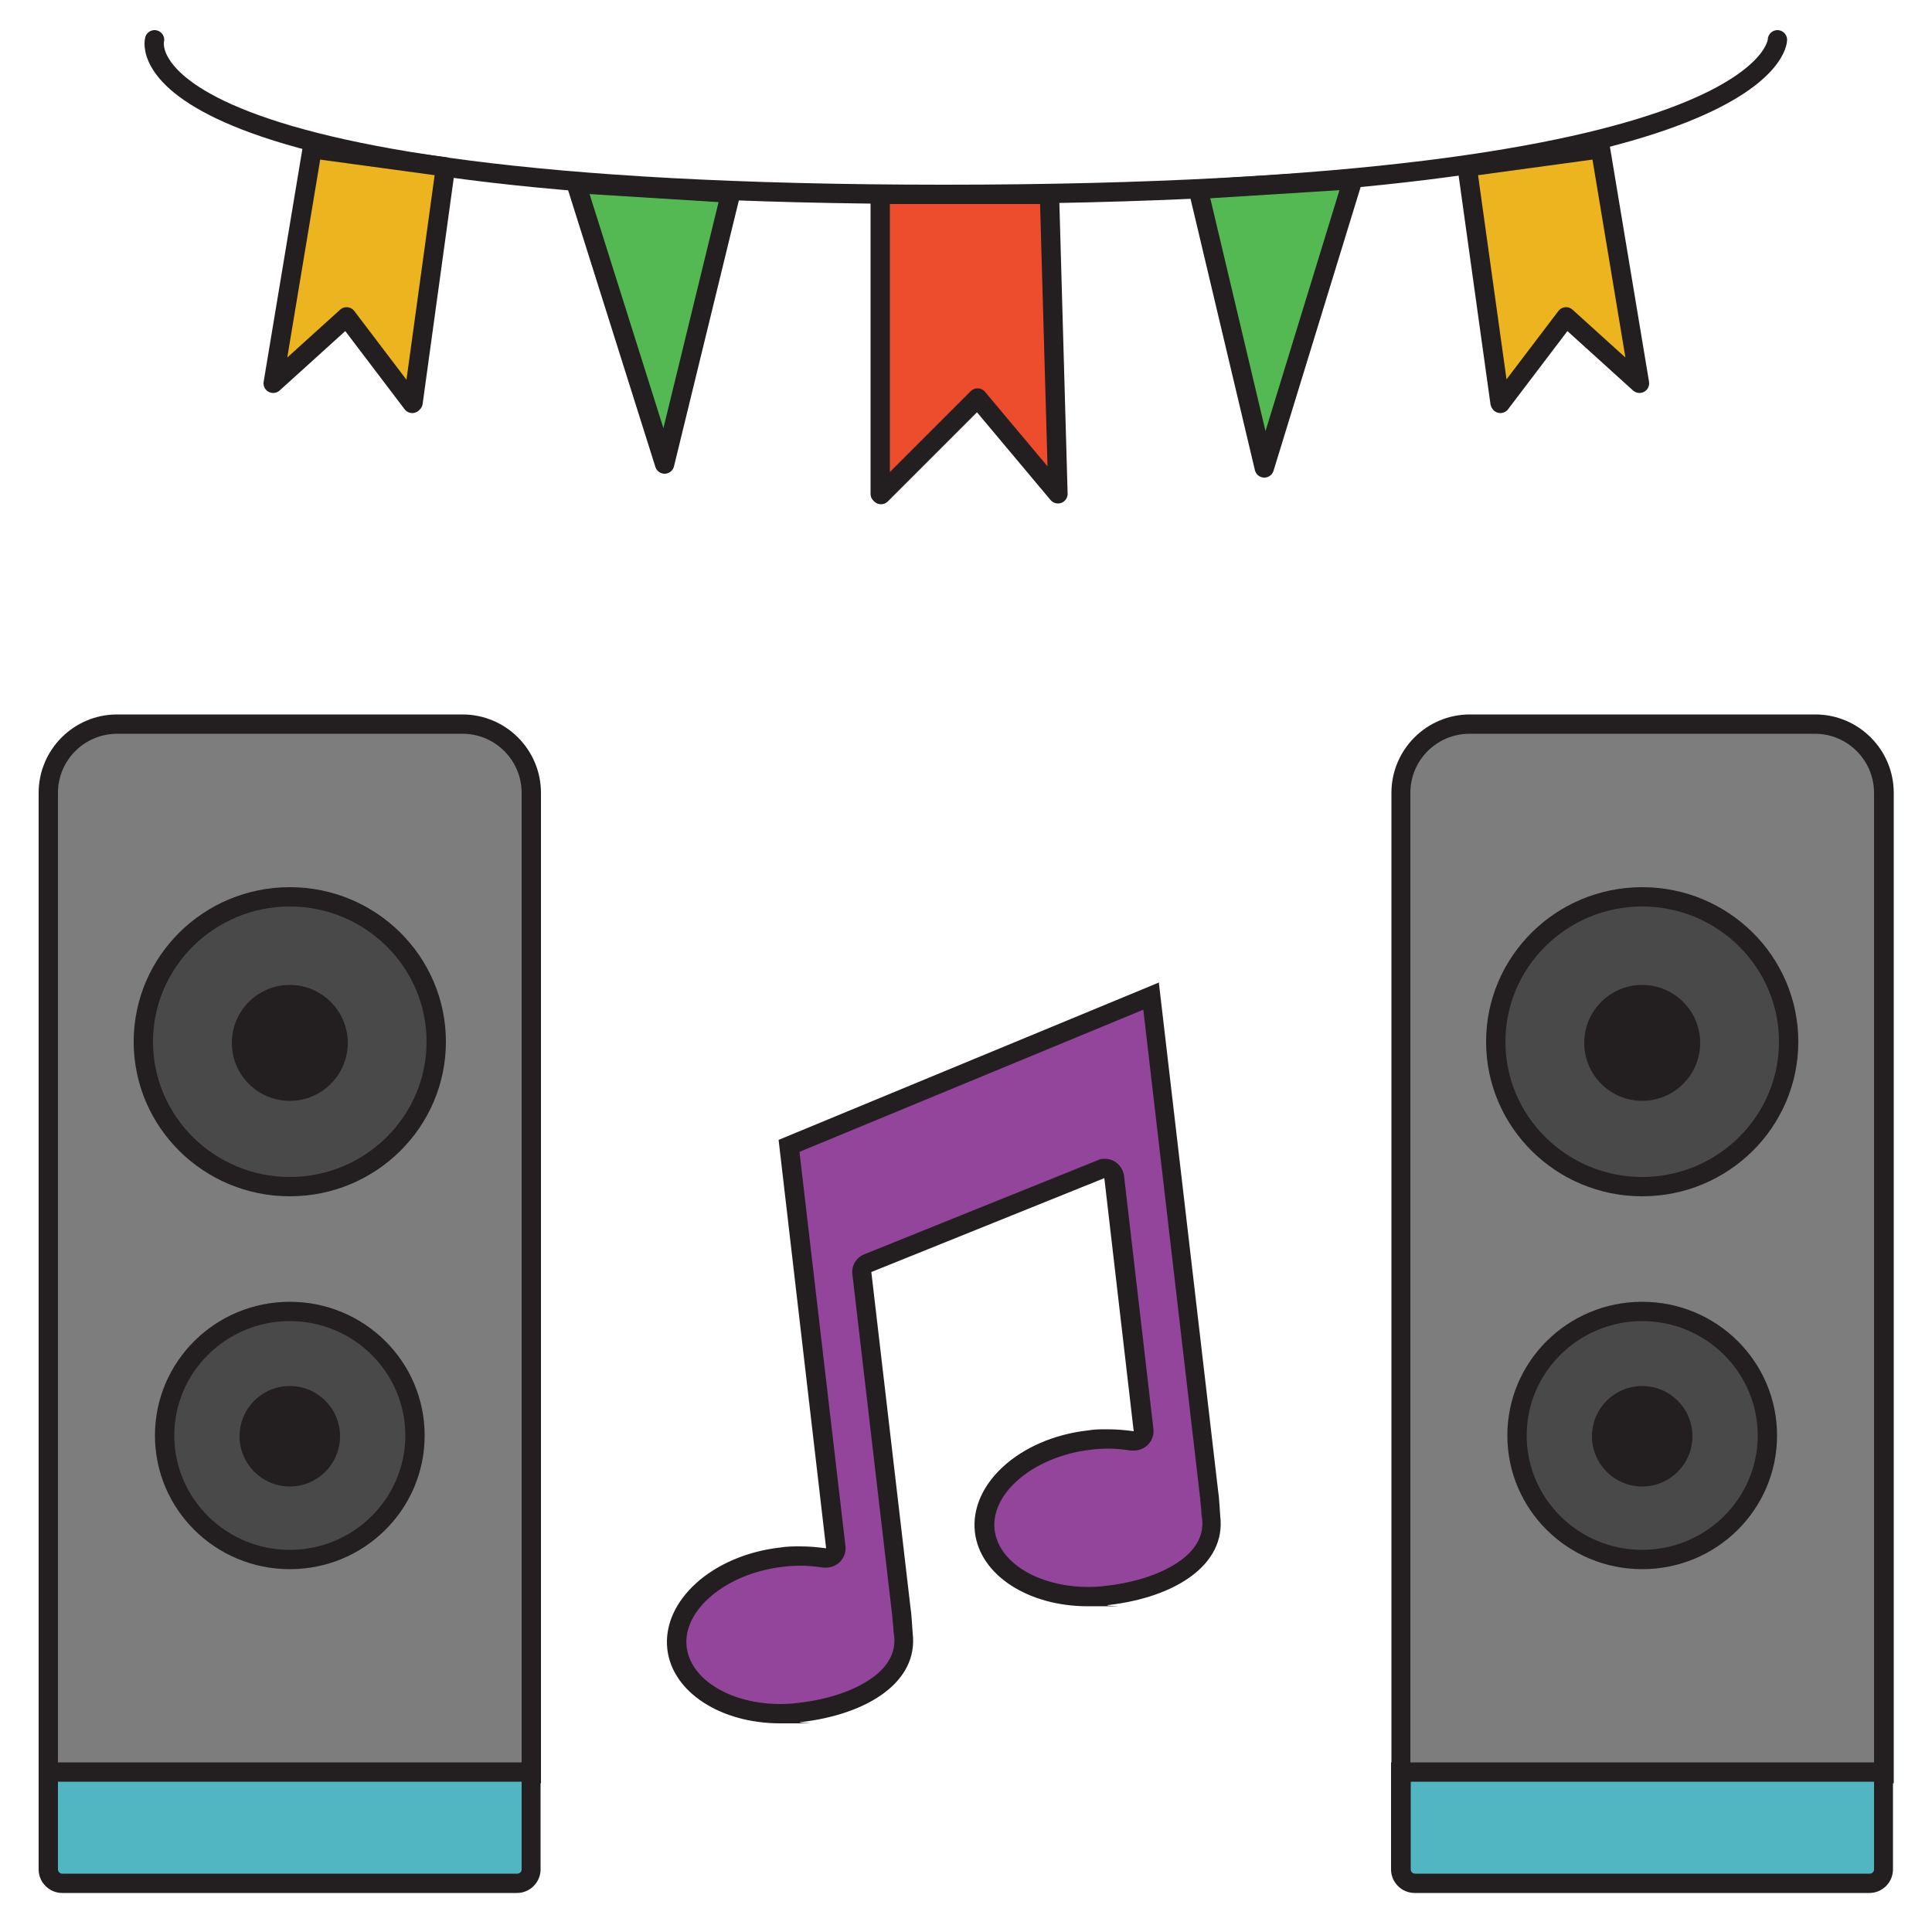
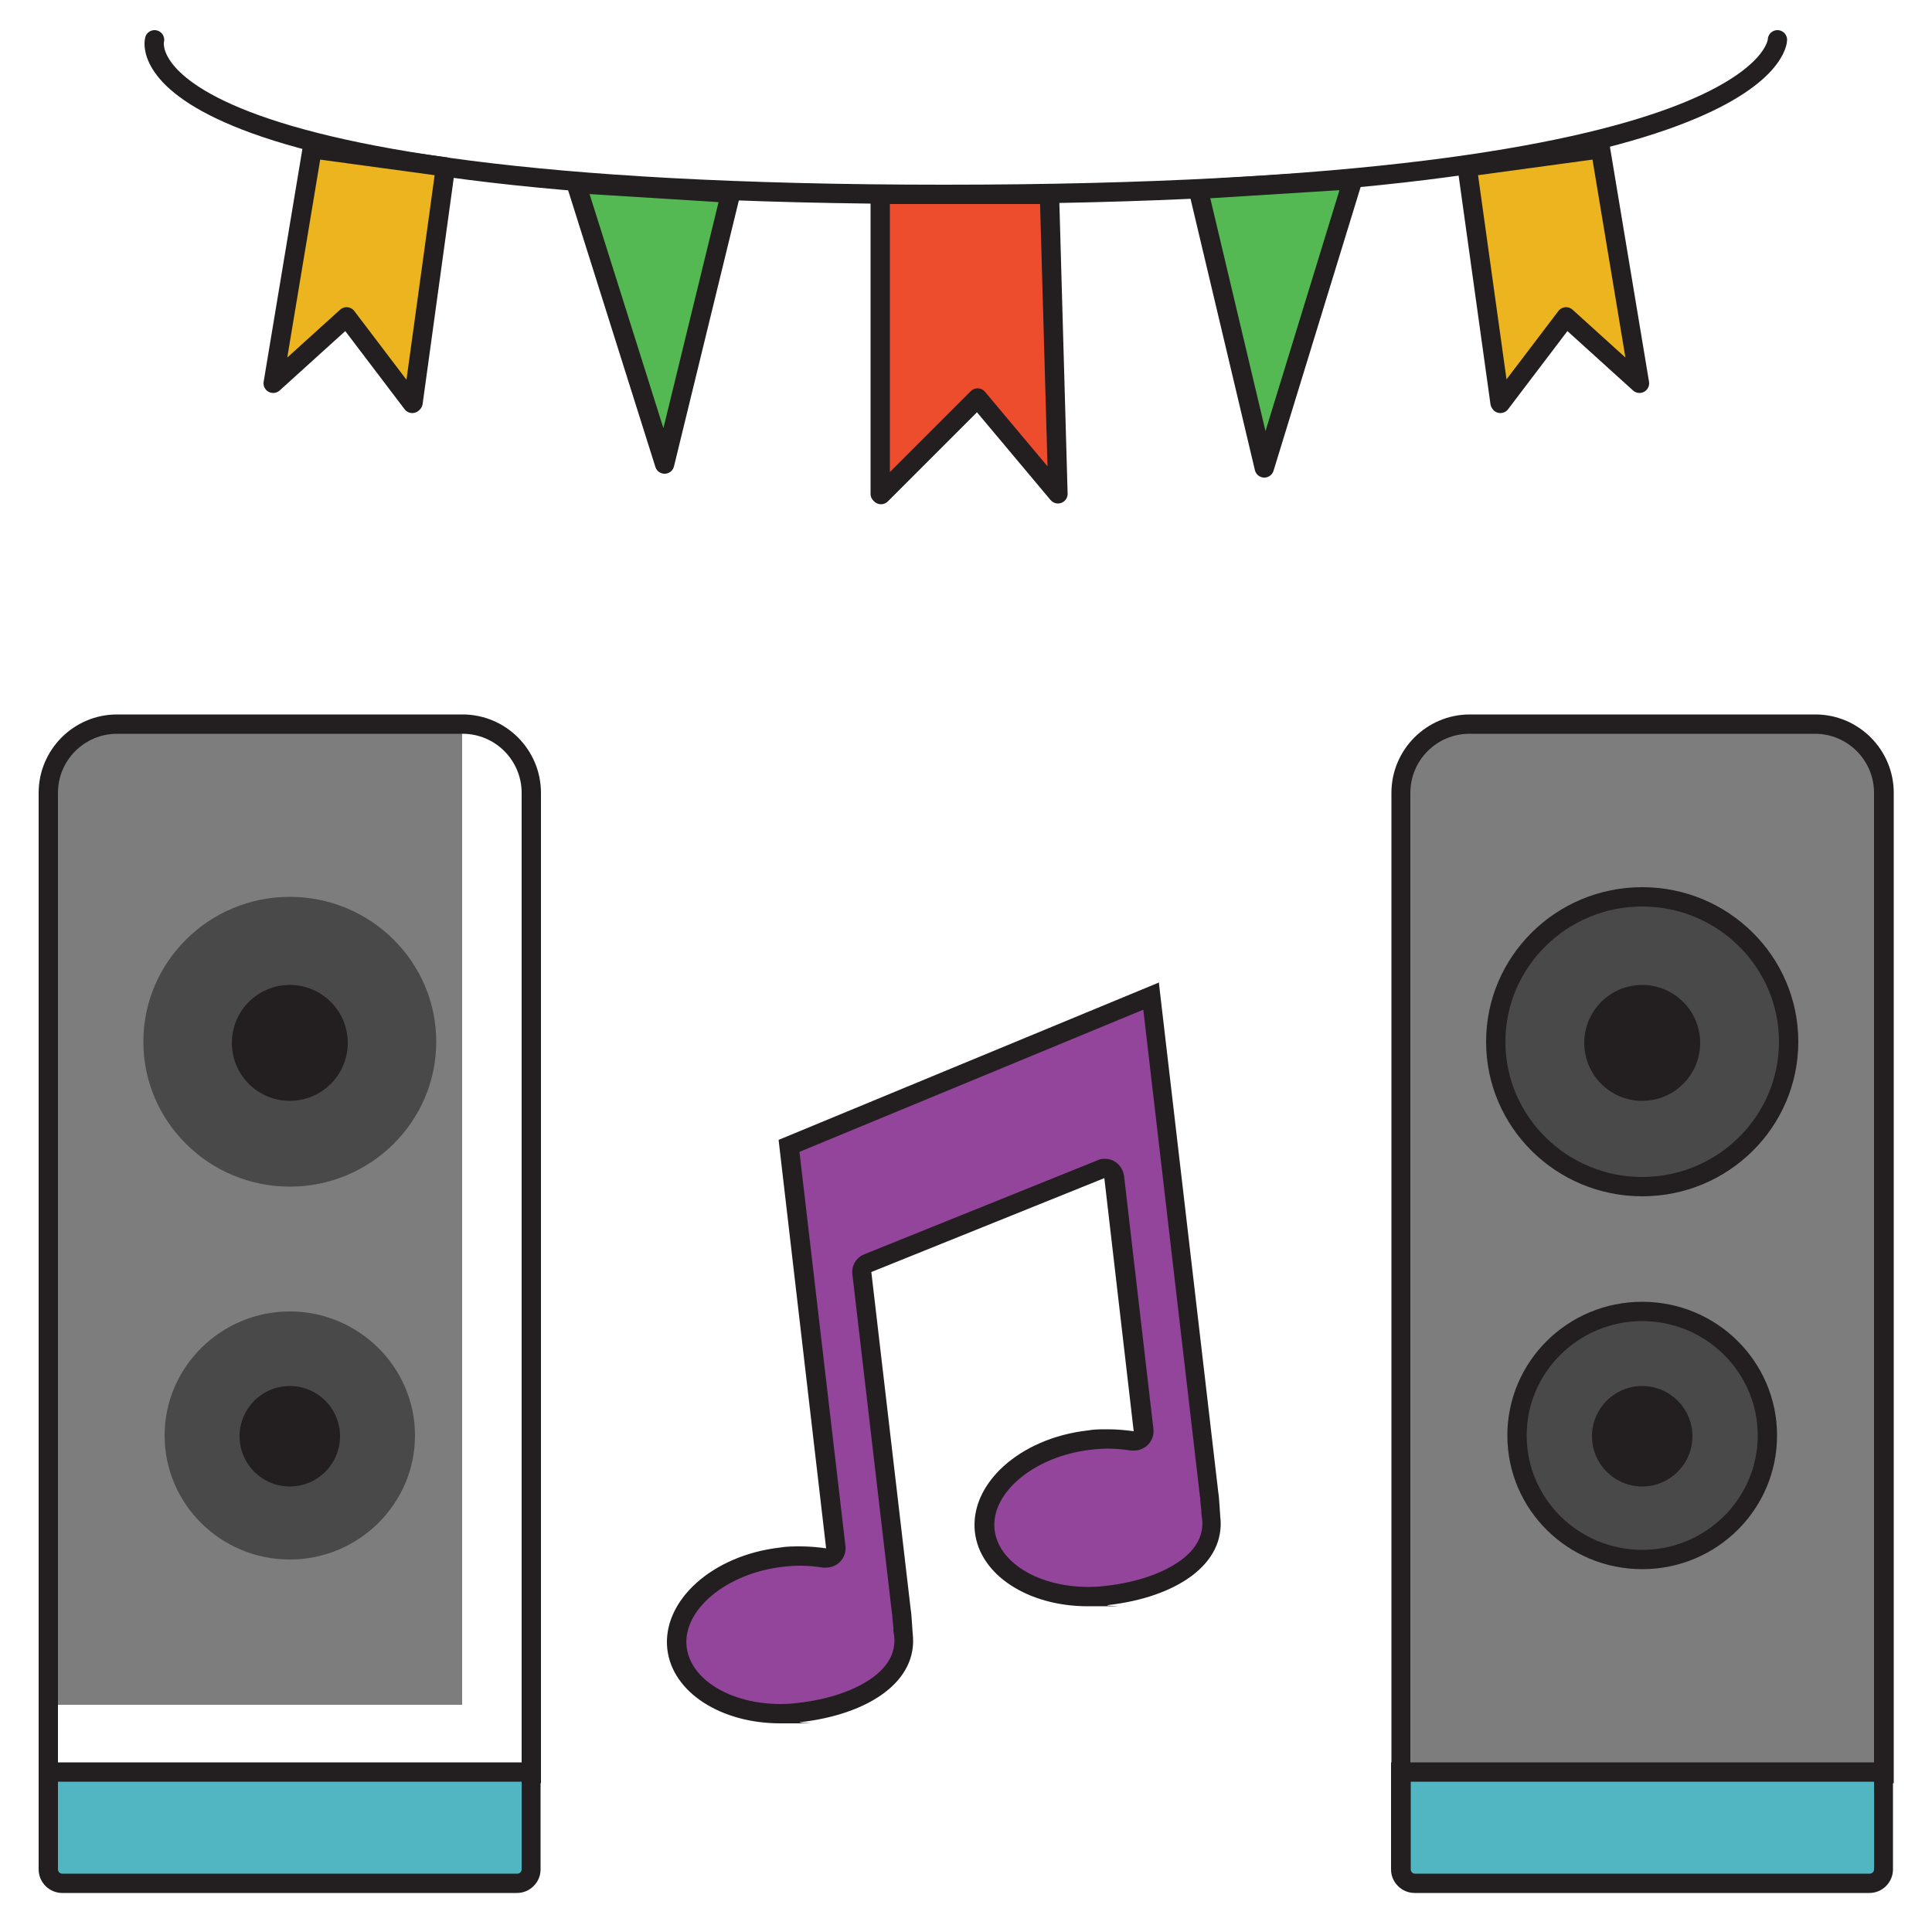
<svg xmlns="http://www.w3.org/2000/svg" viewBox="0 0 500 500">
  <defs>
    <style>.cls-1{fill:#ed4d2d;}.cls-1,.cls-2,.cls-3,.cls-4{stroke:#231f20;stroke-linecap:round;stroke-linejoin:round;stroke-width:5px;}.cls-2{fill:#54b952;}.cls-5{fill:#7d7d7d;}.cls-5,.cls-6,.cls-7,.cls-8,.cls-9{stroke-width:0px;}.cls-5,.cls-7,.cls-8,.cls-9{fill-rule:evenodd;}.cls-6{fill:#231f20;}.cls-7{fill:#4a494a;}.cls-3{fill:none;}.cls-4{fill:#ecb51f;}.cls-8{fill:#92459a;}.cls-9{fill:#51b6c1;}</style>
  </defs>
-   <path class="cls-5" d="M12.5,459v-253.8c0-9.8,8-17.8,17.8-17.8h89.3c9.8,0,17.8,8,17.8,17.8v253.8H12.5Z" />
+   <path class="cls-5" d="M12.5,459v-253.8c0-9.8,8-17.8,17.8-17.8h89.3v253.8H12.5Z" />
  <path class="cls-6" d="M119.7,189.9c8.5,0,15.3,6.9,15.3,15.3v251.3H15v-251.3c0-8.5,6.9-15.3,15.3-15.3h89.3M119.7,184.9H30.3c-11.2,0-20.3,9.1-20.3,20.3v256.3h130V205.2c0-11.2-9.1-20.3-20.3-20.3h0Z" />
  <path class="cls-9" d="M16.1,487.5c-2,0-3.6-1.6-3.6-3.6v-25.2h125v25.2c0,2-1.6,3.6-3.6,3.6H16.1Z" />
  <path class="cls-6" d="M135,461.1v22.7c0,.6-.5,1.1-1.1,1.1H16.1c-.6,0-1.1-.5-1.1-1.1v-22.7h120M140,456.1H10v27.7c0,3.4,2.8,6.1,6.1,6.1h117.7c3.4,0,6.1-2.8,6.1-6.1v-27.7h0Z" />
  <path class="cls-7" d="M75,307.1c-20.9,0-37.9-16.8-37.9-37.5s17-37.5,37.9-37.5,37.9,16.8,37.9,37.5-17,37.5-37.9,37.5Z" />
-   <path class="cls-6" d="M75,234.6c19.5,0,35.4,15.7,35.4,35s-15.9,35-35.4,35-35.4-15.7-35.4-35,15.9-35,35.4-35M75,229.6c-22.3,0-40.4,17.9-40.4,40s18.1,40,40.4,40,40.4-17.9,40.4-40-18.1-40-40.4-40h0Z" />
  <circle class="cls-6" cx="75" cy="269.9" r="15" />
  <path class="cls-7" d="M75,403.6c-17.9,0-32.4-14.4-32.4-32.1s14.6-32.1,32.4-32.1,32.4,14.4,32.4,32.1-14.6,32.1-32.4,32.1Z" />
-   <path class="cls-6" d="M75,341.9c16.5,0,29.9,13.3,29.9,29.6s-13.4,29.6-29.9,29.6-29.9-13.3-29.9-29.6,13.4-29.6,29.9-29.6M75,336.9c-19.3,0-34.9,15.5-34.9,34.6s15.6,34.6,34.9,34.6,34.9-15.5,34.9-34.6-15.6-34.6-34.9-34.6h0Z" />
  <circle class="cls-6" cx="75" cy="371.7" r="13" />
  <path class="cls-5" d="M362.5,459v-253.8c0-9.8,8-17.8,17.8-17.8h89.3c9.8,0,17.8,8,17.8,17.8v253.8h-125Z" />
  <path class="cls-6" d="M469.7,189.9c8.5,0,15.3,6.9,15.3,15.3v251.3h-120v-251.3c0-8.5,6.9-15.3,15.3-15.3h89.3M469.7,184.9h-89.3c-11.2,0-20.3,9.1-20.3,20.3v256.3h130V205.2c0-11.2-9.1-20.3-20.3-20.3h0Z" />
  <path class="cls-9" d="M366.1,487.5c-2,0-3.6-1.6-3.6-3.6v-25.2h125v25.2c0,2-1.6,3.6-3.6,3.6h-117.7Z" />
  <path class="cls-6" d="M485,461.1v22.7c0,.6-.5,1.1-1.1,1.1h-117.7c-.6,0-1.1-.5-1.1-1.1v-22.7h120M490,456.1h-130v27.7c0,3.4,2.8,6.1,6.1,6.1h117.7c3.4,0,6.1-2.8,6.1-6.1v-27.7h0Z" />
  <path class="cls-7" d="M425,307.1c-20.9,0-37.9-16.8-37.9-37.5s17-37.5,37.9-37.5,37.9,16.8,37.9,37.5-17,37.5-37.9,37.5Z" />
  <path class="cls-6" d="M425,234.6c19.5,0,35.4,15.7,35.4,35s-15.9,35-35.4,35-35.4-15.7-35.4-35,15.9-35,35.4-35M425,229.6c-22.3,0-40.4,17.9-40.4,40s18.1,40,40.4,40,40.4-17.9,40.4-40-18.1-40-40.4-40h0Z" />
  <circle class="cls-6" cx="425" cy="269.9" r="15" />
  <path class="cls-7" d="M425,403.6c-17.9,0-32.4-14.4-32.4-32.1s14.6-32.1,32.4-32.1,32.4,14.4,32.4,32.1-14.6,32.1-32.4,32.1Z" />
  <path class="cls-6" d="M425,341.9c16.5,0,29.9,13.3,29.9,29.6s-13.4,29.6-29.9,29.6-29.9-13.3-29.9-29.6,13.4-29.6,29.9-29.6M425,336.9c-19.3,0-34.9,15.5-34.9,34.6s15.6,34.6,34.9,34.6,34.9-15.5,34.9-34.6-15.6-34.6-34.9-34.6h0Z" />
  <circle class="cls-6" cx="425" cy="371.7" r="13" />
  <path class="cls-8" d="M201.9,443.5c-14.1,0-25.6-7.3-26.7-17-1.3-11.1,10.8-21.6,27-23.5,1.6-.2,3.3-.3,4.9-.3s4.3.2,6.3.5c.1,0,.3,0,.4,0,.6,0,1.3-.2,1.7-.7.6-.5.8-1.3.8-2.1l-12.1-103.9,93.8-38.8,15,128.8c0,.1,0,.3,0,.4.1.5.2,2.7.3,3.8,0,.9,0,1.6.1,1.9.6,5.1-1.6,9.5-6.4,13.1-4.8,3.6-12.1,6.1-20.5,7.1-1.6.2-3.3.3-4.9.3-14.1,0-25.6-7.3-26.7-17-1.3-11.1,10.8-21.6,27-23.5,1.6-.2,3.3-.3,4.9-.3s4.3.2,6.3.5c.1,0,.3,0,.4,0,.6,0,1.3-.2,1.7-.7.6-.5.8-1.3.8-2.1l-7.6-65.5c0-.8-.5-1.5-1.2-1.9-.4-.2-.8-.4-1.3-.4s-.6,0-.9.2l-60.3,24.3c-1,.4-1.7,1.5-1.5,2.6l10.2,87.4c0,.1,0,.3,0,.4.1.5.2,2.7.3,3.7,0,.9,0,1.6.1,1.9,1.4,11.6-12.6,18.5-26.9,20.2-1.6.2-3.3.3-4.9.3Z" />
  <path class="cls-6" d="M295.9,261.4l14.6,125.5c0,.2,0,.4.1.6,0,.6.2,2.5.3,3.4,0,1,.1,1.6.2,2.1.5,4.1-1.4,7.8-5.5,10.8-4.5,3.3-11.3,5.7-19.3,6.6-1.5.2-3.1.3-4.6.3-12.9,0-23.3-6.3-24.3-14.8-1.1-9.5,10.2-19,24.8-20.7,1.5-.2,3.1-.3,4.6-.3,2,0,4,.2,5.9.5.3,0,.5,0,.8,0,1.3,0,2.5-.5,3.5-1.4,1.1-1.1,1.7-2.6,1.5-4.2l-7.6-65.5c-.2-1.5-1.1-2.9-2.4-3.7-.8-.5-1.7-.7-2.6-.7s-1.3.1-1.9.4l-60.3,24.3c-2.1.8-3.4,3-3.1,5.2l10.2,87.4c0,.2,0,.4.1.6,0,.6.2,2.5.3,3.4,0,1,.1,1.6.2,2.1.5,4.1-1.4,7.8-5.5,10.8-4.5,3.3-11.3,5.7-19.3,6.6-1.5.2-3.1.3-4.6.3-12.9,0-23.3-6.3-24.3-14.8-1.1-9.5,10.2-19,24.8-20.7,1.5-.2,3.1-.3,4.6-.3,2,0,4,.2,5.9.5.3,0,.5,0,.8,0,1.3,0,2.5-.5,3.5-1.4,1.1-1.1,1.7-2.6,1.5-4.2l-11.9-102,89-36.8M300.1,254.2l-98.6,40.8,12.3,105.7c-2.2-.3-4.4-.5-6.7-.5-1.7,0-3.4,0-5.2.3-17.6,2-30.6,13.8-29.2,26.3,1.3,11.2,13.9,19.2,29.2,19.2s3.5,0,5.2-.3c17.6-2,30.6-10.5,29.1-23-.1-1-.3-5.2-.5-6.1l-10.2-87.4,60.3-24.3,7.6,65.5c-2.2-.3-4.4-.5-6.7-.5s-3.4,0-5.2.3c-17.6,2-30.6,13.8-29.2,26.3,1.3,11.2,13.9,19.2,29.2,19.2s3.5,0,5.2-.3c17.6-2,30.6-10.5,29.1-23-.1-1-.3-5.2-.5-6.1l-15.4-132.1h0Z" />
  <path class="cls-3" d="M40,10.3s-11.3,40,204.3,40S460,10.3,460,10.3" />
  <polygon class="cls-2" points="189.1 50 172 120.1 149.1 47.5 189.1 50" />
  <polygon class="cls-2" points="310.1 49 327.2 121.1 350.1 46.5 310.1 49" />
  <polygon class="cls-1" points="271.6 50.3 273.8 127.8 253 103 228 128 227.8 127.8 227.8 50.3 271.6 50.3" />
  <polygon class="cls-4" points="414.2 38.5 424.3 99.2 405.3 82 388.3 104.4 388.2 104.2 379.7 43.2 414.2 38.5" />
  <polygon class="cls-4" points="80.8 38.5 70.7 99.2 89.7 82 106.7 104.4 106.9 104.2 115.3 43.2 80.8 38.5" />
</svg>